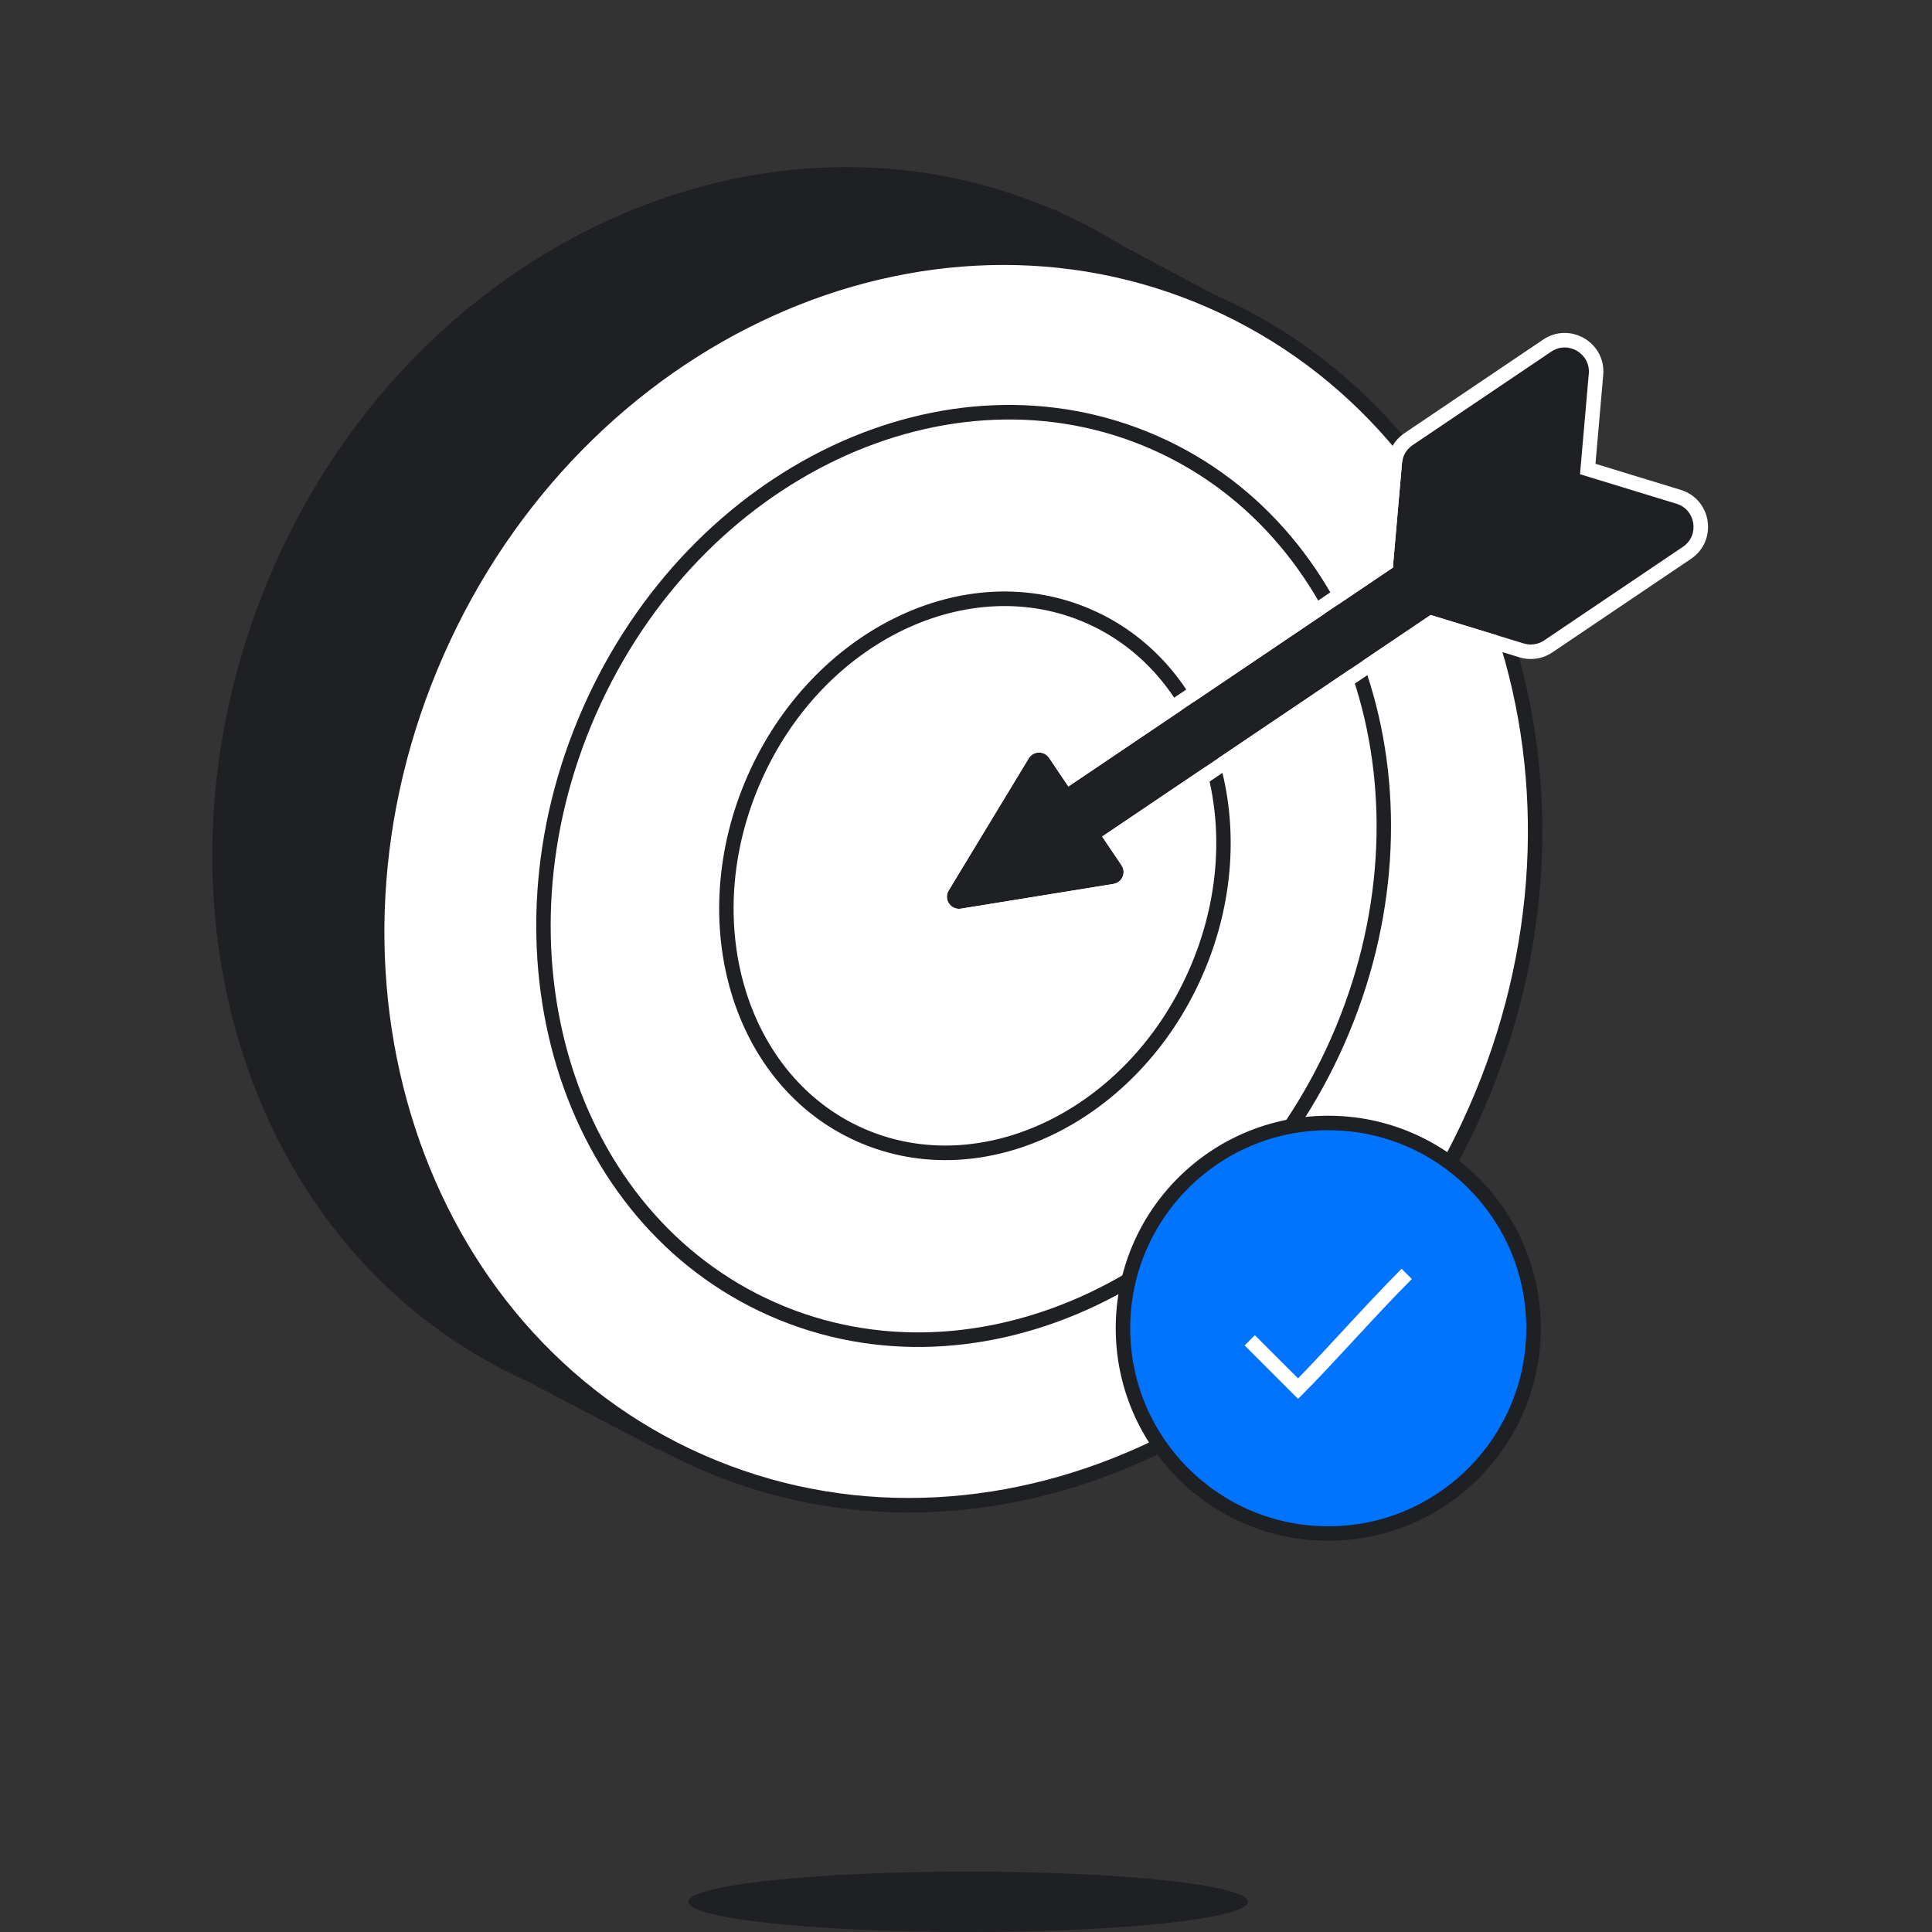
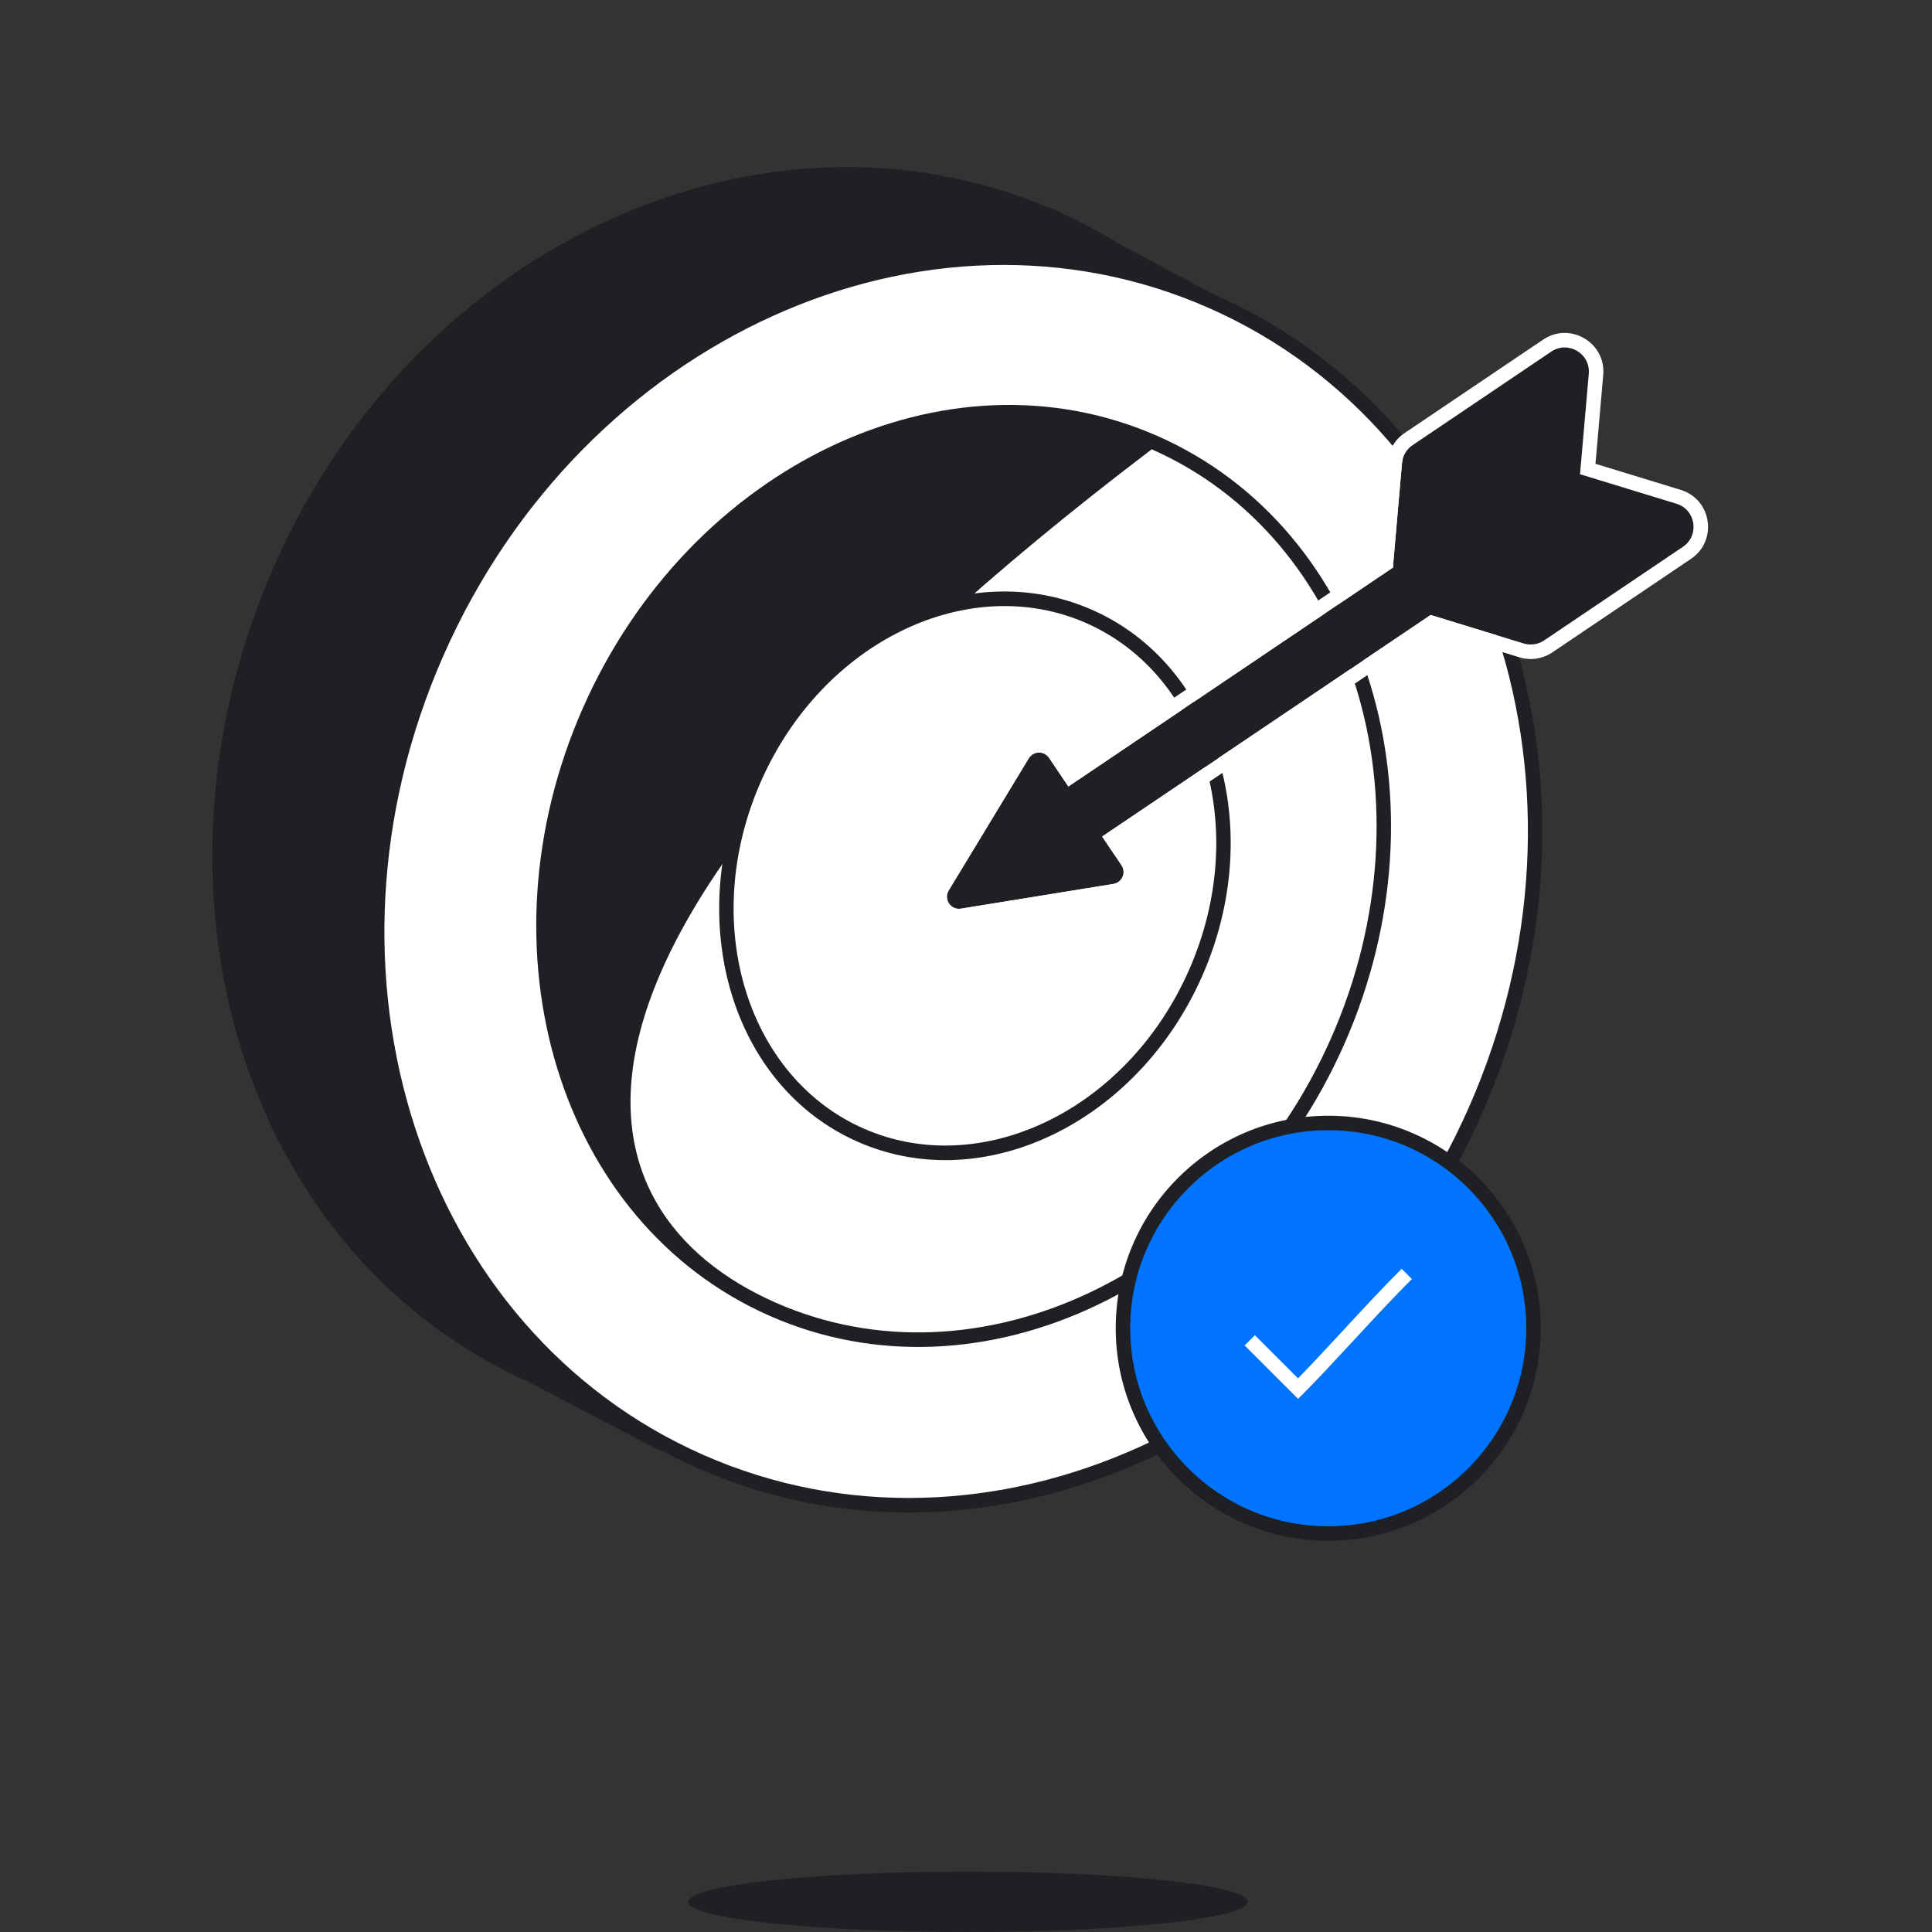
<svg xmlns="http://www.w3.org/2000/svg" width="200" height="200" viewBox="0 0 200 200" fill="none">
  <rect x="0" y="0" width="200" height="200" fill="#333333" stroke="none" />
  <path d="M100.212 200C116.208 200 129.175 198.601 129.175 196.875C129.175 195.149 116.208 193.75 100.212 193.75C84.217 193.75 71.25 195.149 71.25 196.875C71.25 198.601 84.217 200 100.212 200Z" fill="#1F2024" />
  <path d="M74.374 146.962C99.311 148.544 124.756 132.808 136.488 106.197C147.731 80.694 143.104 52.629 126.865 35.072L128.124 32.499L115.794 25.923C113.849 24.716 111.808 23.625 109.676 22.66L109.374 22.499L109.364 22.52C109.311 22.496 109.257 22.473 109.203 22.449C79.514 9.36 43.593 25.634 28.973 58.797C14.402 91.848 25.53 129.289 54.999 142.499L68.124 149.374L72.198 146.784C72.919 146.856 73.644 146.915 74.374 146.962Z" fill="#1F2024" />
  <path fill-rule="evenodd" clip-rule="evenodd" d="M108.952 23.021C79.637 10.097 44.054 26.141 29.546 59.05C15.079 91.864 26.172 128.892 55.256 141.929L55.274 141.937L68.096 148.653L72.046 146.141L72.262 146.163C72.975 146.234 73.692 146.292 74.415 146.338C99.063 147.902 124.28 132.342 135.917 105.945C147.07 80.649 142.463 52.855 126.408 35.497L126.117 35.183L127.299 32.767L115.484 26.465L115.466 26.455C113.544 25.262 111.527 24.183 109.42 23.23L109.401 23.221L109.39 23.215L109.112 23.092L108.952 23.021ZM109.954 22.099C112.098 23.07 114.15 24.168 116.108 25.382L128.952 32.232L127.616 34.964C143.803 52.74 148.329 80.892 137.061 106.45C125.235 133.275 99.561 149.186 74.336 147.586C73.671 147.544 73.01 147.491 72.353 147.428L68.156 150.096L54.728 143.062C24.886 129.673 13.729 91.828 28.402 58.546C43.071 25.273 79.078 8.768 109.064 21.706L109.095 21.642L109.954 22.099Z" fill="#1F2024" />
  <path d="M152.738 114.948C138.117 148.112 102.196 164.386 72.507 151.297C42.817 138.208 30.602 100.712 45.222 67.549C59.843 34.385 95.763 18.111 125.453 31.2C155.143 44.289 167.358 81.784 152.738 114.948Z" fill="white" />
  <path fill-rule="evenodd" clip-rule="evenodd" d="M125.151 31.887C95.91 18.995 60.395 34.993 45.909 67.852C31.424 100.71 43.569 137.72 72.81 150.611C102.051 163.502 137.566 147.504 152.052 114.646C166.538 81.788 154.392 44.778 125.151 31.887ZM44.537 67.246C59.292 33.777 95.618 17.227 125.756 30.514C155.894 43.801 168.18 81.781 153.425 115.251C138.669 148.72 102.343 165.27 72.205 151.983C42.067 138.697 29.782 100.716 44.537 67.246Z" fill="#1F2024" />
-   <path d="M138.486 107.753C127.566 132.524 101.372 144.961 79.981 135.53C58.59 126.1 50.102 98.374 61.023 73.602C71.944 48.831 98.138 36.395 119.528 45.825C140.919 55.256 149.407 82.982 138.486 107.753Z" fill="white" />
-   <path fill-rule="evenodd" clip-rule="evenodd" d="M119.227 46.512C98.306 37.289 72.507 49.415 61.71 73.906C50.913 98.396 59.364 125.621 80.284 134.844C101.205 144.068 127.004 131.941 137.801 107.451C148.598 82.961 140.148 55.735 119.227 46.512ZM60.338 73.3C71.382 48.248 97.971 35.502 119.832 45.139C141.693 54.777 150.218 83.004 139.173 108.056C128.129 133.108 101.54 145.855 79.679 136.217C57.818 126.579 49.293 98.353 60.338 73.3Z" fill="#1F2024" />
+   <path fill-rule="evenodd" clip-rule="evenodd" d="M119.227 46.512C50.913 98.396 59.364 125.621 80.284 134.844C101.205 144.068 127.004 131.941 137.801 107.451C148.598 82.961 140.148 55.735 119.227 46.512ZM60.338 73.3C71.382 48.248 97.971 35.502 119.832 45.139C141.693 54.777 150.218 83.004 139.173 108.056C128.129 133.108 101.54 145.855 79.679 136.217C57.818 126.579 49.293 98.353 60.338 73.3Z" fill="#1F2024" />
  <path d="M123.764 100.733C117.228 115.558 101.704 123.068 89.089 117.507C76.475 111.946 71.548 95.419 78.084 80.594C84.62 65.768 100.144 58.258 112.758 63.819C125.373 69.381 130.3 85.907 123.764 100.733Z" fill="white" />
  <path fill-rule="evenodd" clip-rule="evenodd" d="M112.457 64.506C100.321 59.156 85.187 66.342 78.771 80.897C72.354 95.451 77.257 111.471 89.393 116.821C101.528 122.171 116.662 114.985 123.079 100.431C129.495 85.876 124.592 69.856 112.457 64.506ZM77.398 80.292C84.054 65.195 99.969 57.361 113.062 63.134C126.155 68.906 131.107 85.939 124.451 101.036C117.796 116.132 101.881 123.966 88.788 118.194C75.695 112.422 70.743 95.388 77.398 80.292Z" fill="#1F2024" />
  <path fill-rule="evenodd" clip-rule="evenodd" d="M145.134 47.939C145.2 47.188 145.601 46.506 146.227 46.084L160.583 36.4C162.326 35.224 164.654 36.595 164.471 38.69L163.563 49.091L173.547 52.145C175.558 52.76 175.957 55.432 174.213 56.608L159.857 66.292C159.231 66.713 158.449 66.83 157.728 66.61L148.096 63.663L114.094 86.599L116.099 89.572C116.609 90.328 116.164 91.359 115.263 91.504L99.476 94.064C98.424 94.234 97.655 93.094 98.207 92.182L106.494 78.504C106.967 77.724 108.089 77.696 108.599 78.453L110.599 81.417L144.219 58.74C144.211 58.614 144.213 58.485 144.225 58.353L145.134 47.939Z" fill="#1F2024" />
  <path fill-rule="evenodd" clip-rule="evenodd" d="M96.924 91.406L105.211 77.727C106.251 76.01 108.721 75.95 109.843 77.614L111.004 79.335L142.757 57.917L143.64 47.809C143.745 46.606 144.387 45.516 145.388 44.841L159.744 35.157C162.534 33.276 166.259 35.469 165.966 38.821L165.163 48.012L173.986 50.711C177.203 51.695 177.842 55.971 175.052 57.852L160.696 67.536C159.695 68.211 158.443 68.398 157.289 68.045L148.342 65.308L116.176 87.004L117.343 88.733C118.466 90.397 117.485 92.664 115.503 92.986L99.717 95.545C97.401 95.92 95.709 93.412 96.924 91.406ZM148.097 63.664L157.728 66.61C158.449 66.831 159.232 66.714 159.857 66.292L174.214 56.609C175.957 55.433 175.558 52.761 173.547 52.145L163.563 49.091L164.472 38.691C164.655 36.596 162.327 35.225 160.583 36.401L146.227 46.084C145.601 46.506 145.2 47.188 145.134 47.94L144.225 58.353C144.213 58.485 144.212 58.615 144.219 58.74L110.599 81.418L108.6 78.453C108.089 77.697 106.967 77.724 106.494 78.504L98.207 92.183C97.655 93.095 98.424 94.235 99.477 94.064L115.263 91.505C116.164 91.359 116.61 90.329 116.1 89.572L114.094 86.599L148.097 63.664Z" fill="white" />
  <path d="M158.75 137.5C158.75 149.236 149.236 158.75 137.5 158.75C125.764 158.75 116.25 149.236 116.25 137.5C116.25 125.764 125.764 116.25 137.5 116.25C149.236 116.25 158.75 125.764 158.75 137.5Z" fill="#0074FF" />
  <path fill-rule="evenodd" clip-rule="evenodd" d="M137.5 117C126.178 117 117 126.178 117 137.5C117 148.822 126.178 158 137.5 158C148.822 158 158 148.822 158 137.5C158 126.178 148.822 117 137.5 117ZM115.5 137.5C115.5 125.35 125.35 115.5 137.5 115.5C149.65 115.5 159.5 125.35 159.5 137.5C159.5 149.65 149.65 159.5 137.5 159.5C125.35 159.5 115.5 149.65 115.5 137.5Z" fill="#1F2024" />
  <path fill-rule="evenodd" clip-rule="evenodd" d="M140.044 138.849C138.191 140.849 136.406 142.778 134.904 144.279L134.374 144.81L128.844 139.279L129.904 138.219L134.371 142.686C135.736 141.293 137.308 139.596 138.953 137.819C139.04 137.725 139.127 137.631 139.214 137.536C141.166 135.429 143.207 133.231 145.094 131.344L146.154 132.404C144.291 134.268 142.27 136.444 140.315 138.556C140.224 138.653 140.134 138.751 140.044 138.849Z" fill="white" />
</svg>